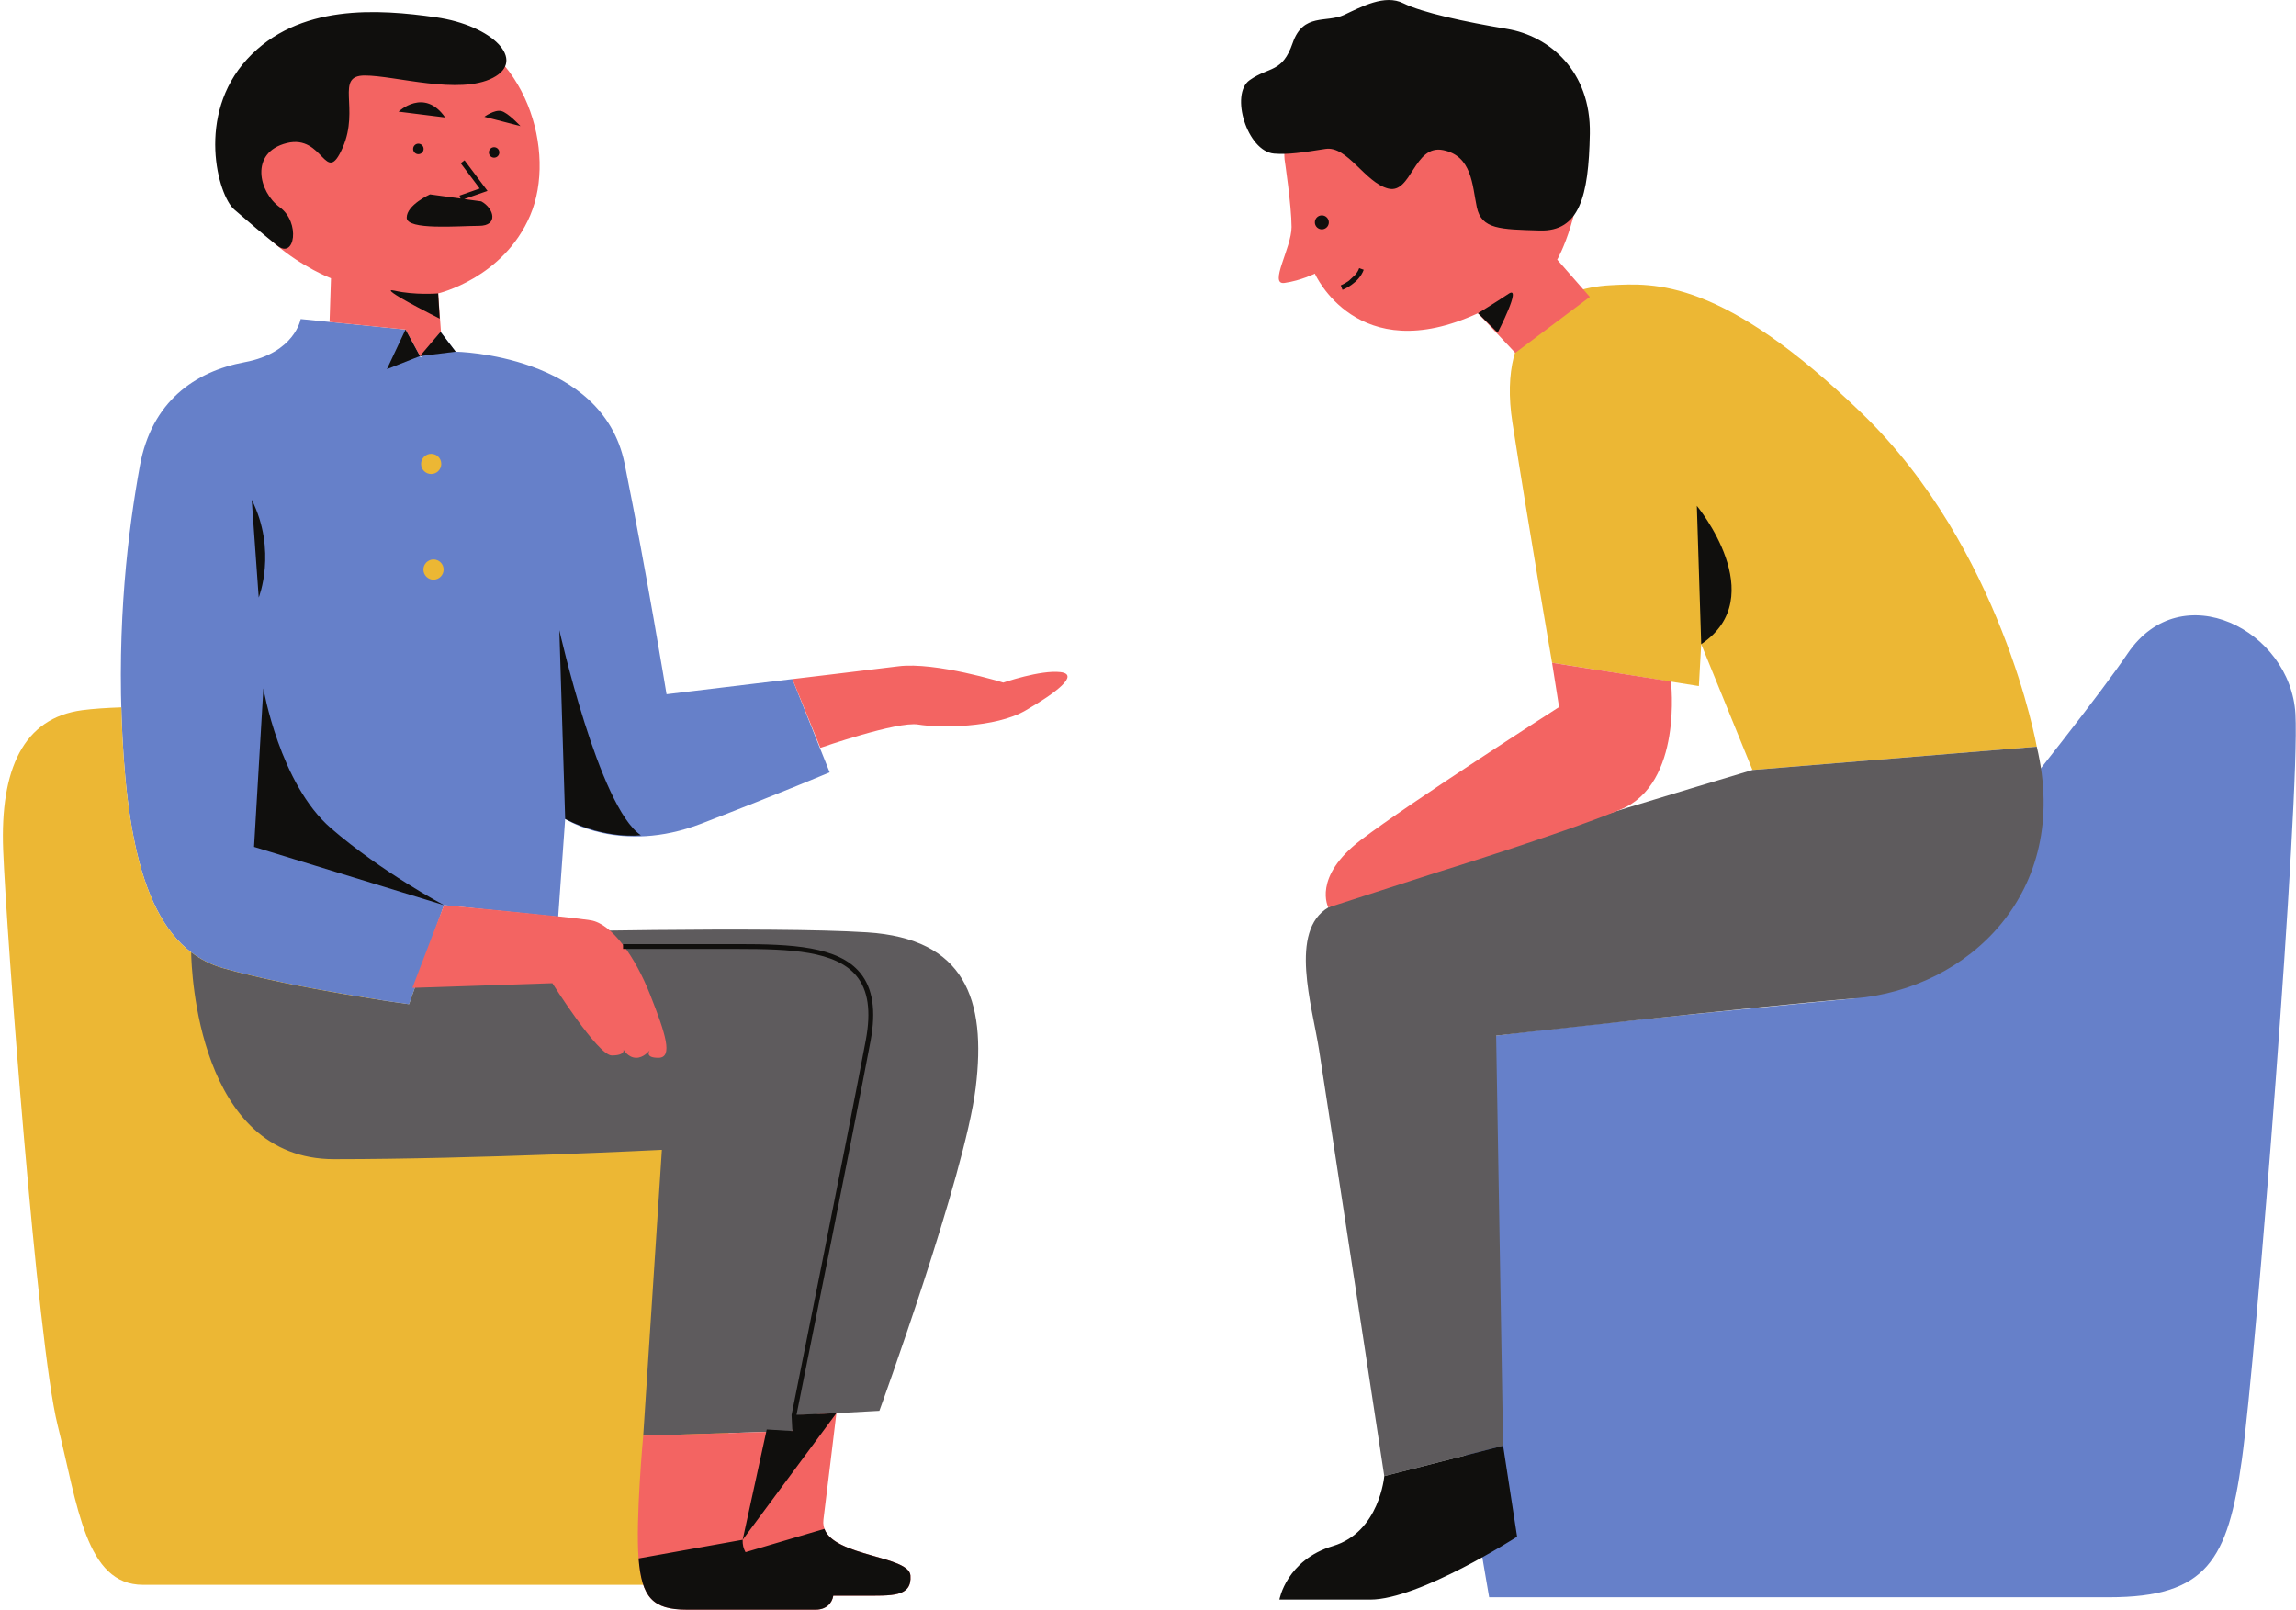
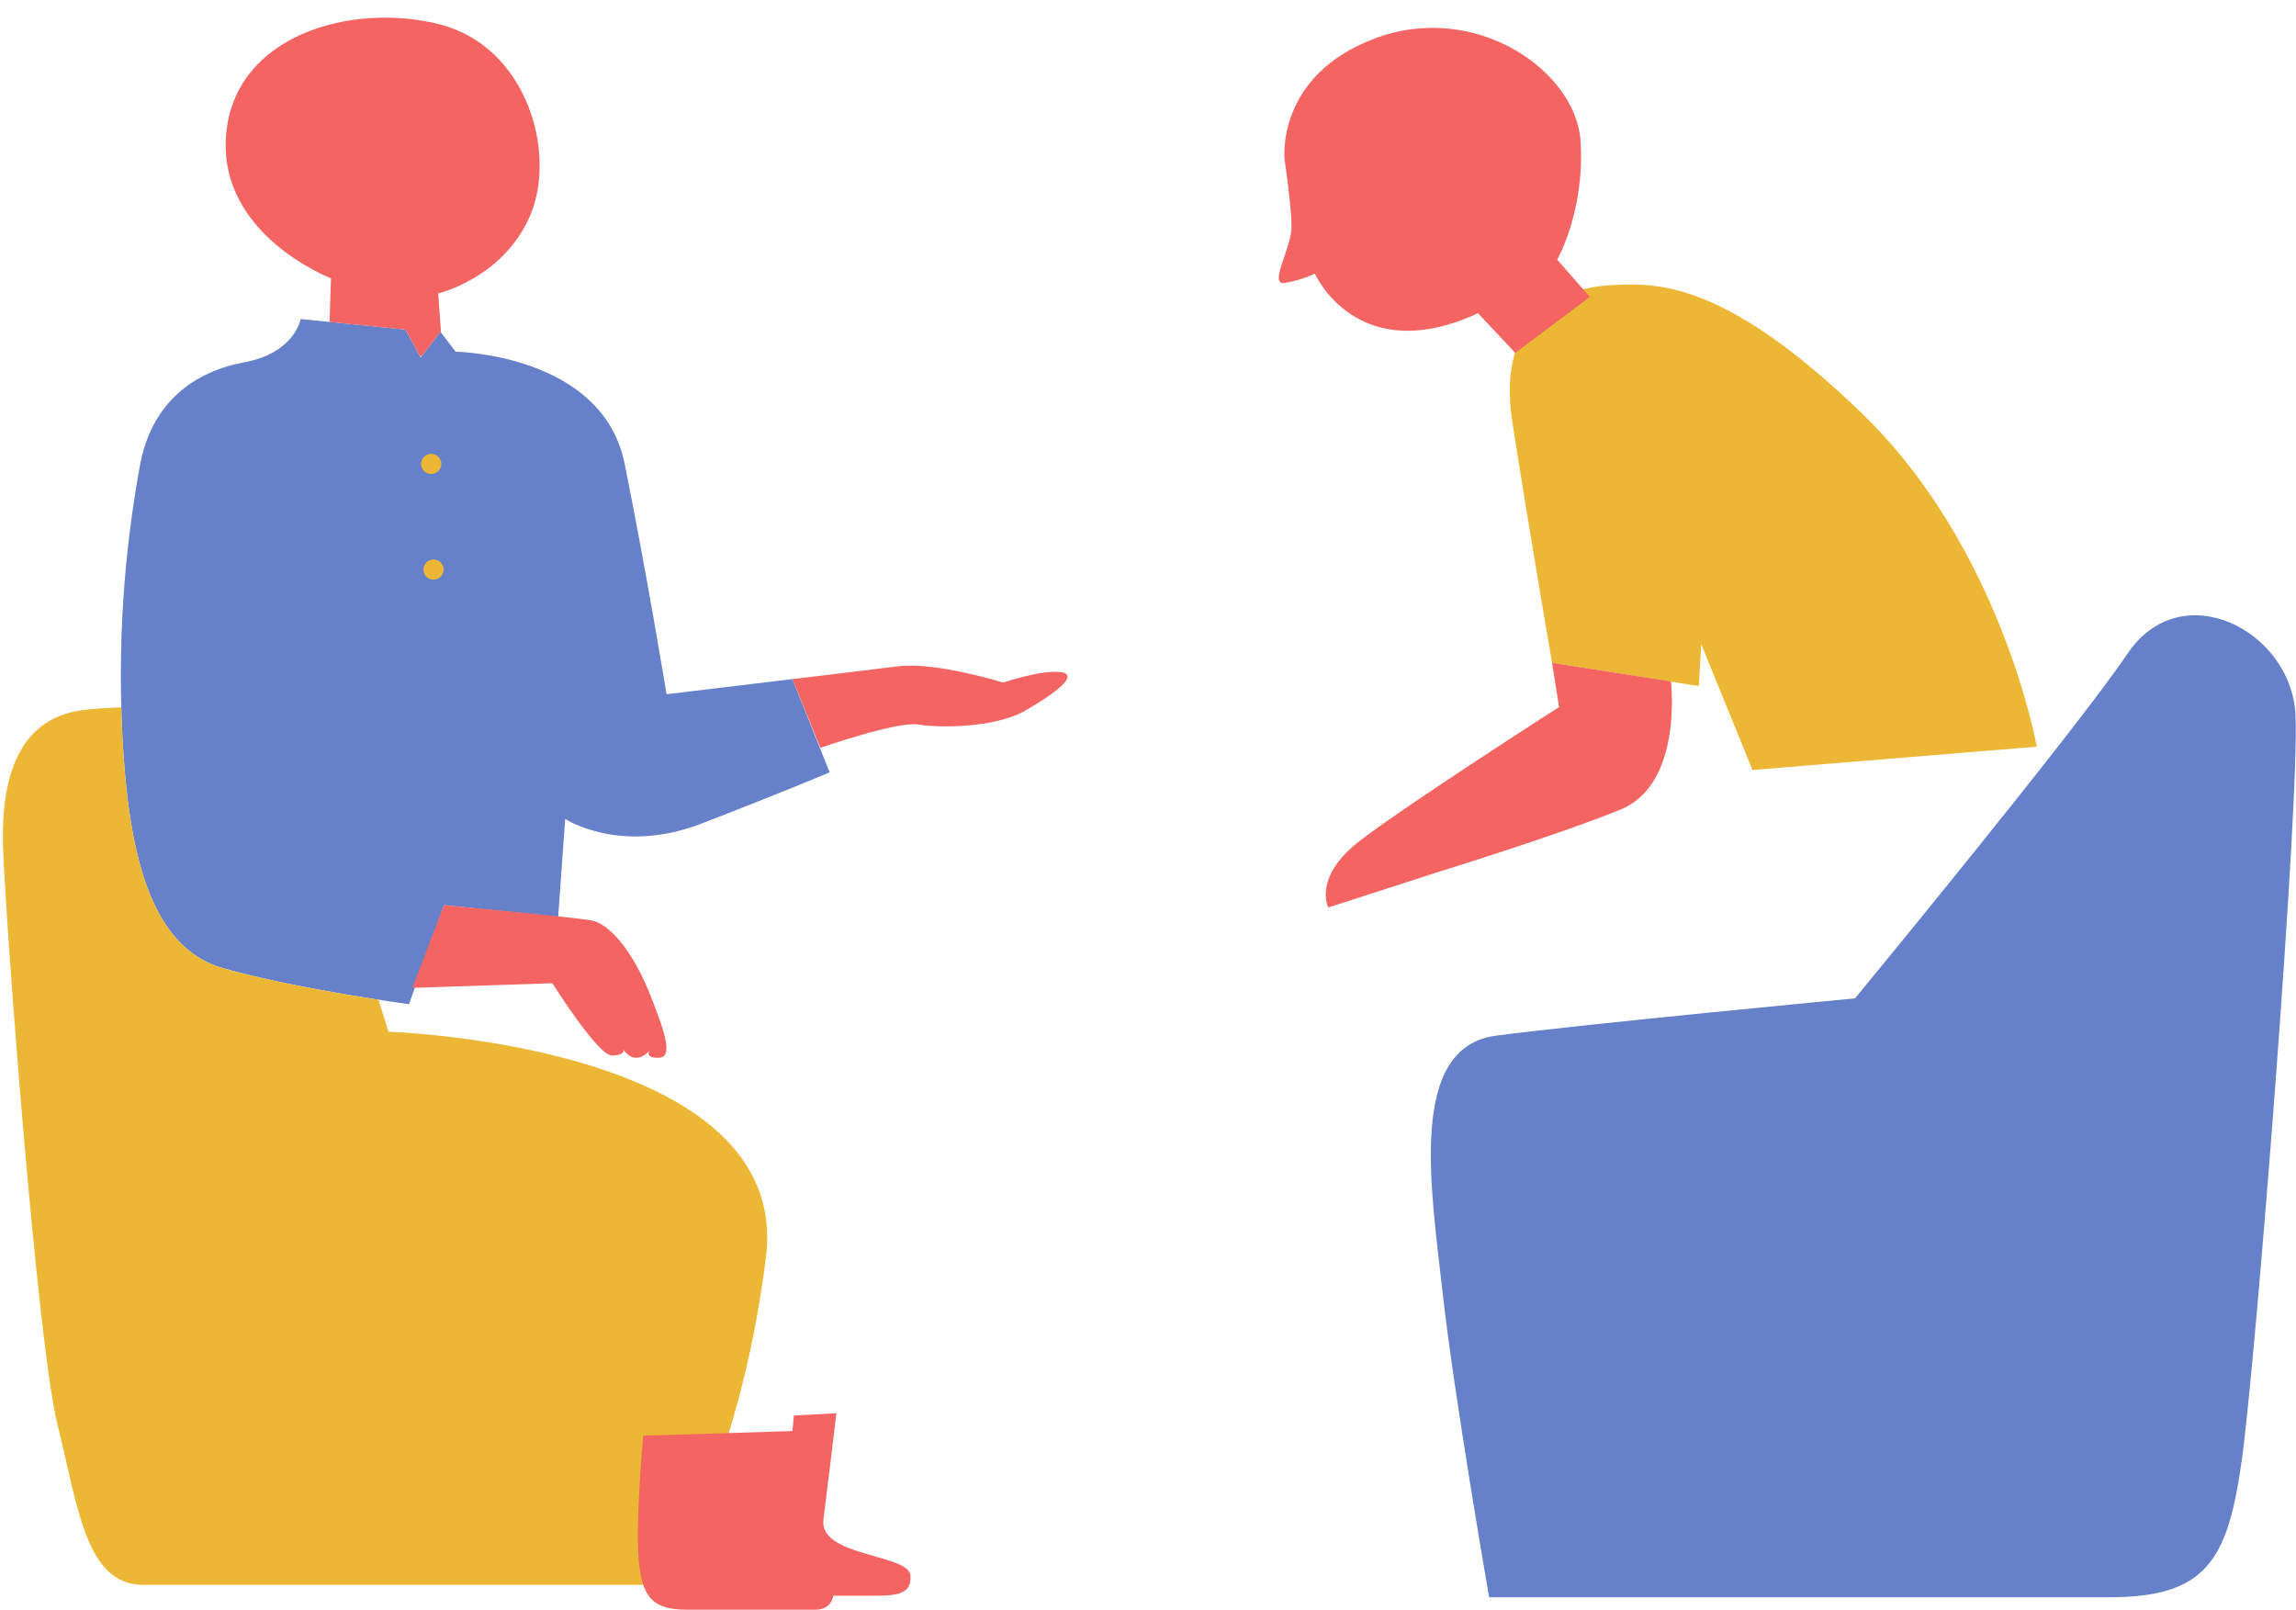
<svg xmlns="http://www.w3.org/2000/svg" height="333.8" preserveAspectRatio="xMidYMid meet" version="1.0" viewBox="-0.6 0.0 476.1 333.8" width="476.1" zoomAndPan="magnify">
  <defs>
    <clipPath id="a">
      <path d="M 24 66 L 475.461 66 L 475.461 332 L 24 332 Z M 24 66" />
    </clipPath>
    <clipPath id="b">
      <path d="M 46 3 L 347 3 L 347 333.781 L 46 333.781 Z M 46 3" />
    </clipPath>
    <clipPath id="c">
      <path d="M 44 0 L 359 0 L 359 333.781 L 44 333.781 Z M 44 0" />
    </clipPath>
  </defs>
  <g>
    <g clip-path="url(#a)" id="change1_1">
      <path d="M 50.152 75.098 C 39.762 77.027 30.82 83.309 28.406 96.598 C 25.988 109.887 23.574 128.977 24.781 152.652 C 25.988 176.328 30.34 196.383 45.559 200.734 C 60.781 205.082 84.219 208.223 84.219 208.223 L 91.465 187.688 L 115.145 190.102 L 116.594 169.809 C 116.594 169.809 127.949 177.297 144.859 170.773 C 161.773 164.25 171.438 160.145 171.438 160.145 L 163.707 140.812 L 137.613 143.953 C 137.613 143.953 133.508 118.828 128.914 96.117 C 124.324 73.402 93.883 72.922 93.883 72.922 L 90.742 68.812 L 86.633 74.129 L 83.492 68.332 L 61.746 66.156 C 61.746 66.156 60.539 73.164 50.152 75.098 Z M 298.527 267.898 C 296.109 246.156 291.277 217.16 309.641 214.746 C 328.004 212.328 384.055 207.016 384.055 207.016 C 384.055 207.016 429.48 151.93 440.594 135.496 C 451.707 119.07 474.418 130.664 475.383 148.062 C 476.352 165.457 467.172 281.914 464.27 302.691 C 461.371 323.473 457.023 331.203 436.727 331.203 C 416.434 331.203 308.191 331.203 308.191 331.203 C 308.191 331.203 300.941 289.645 298.527 267.898" fill="#6680c9" />
    </g>
    <g id="change2_1">
      <path d="M 89.289 116.008 C 88.137 116.008 87.199 116.945 87.199 118.102 C 87.199 119.258 88.137 120.195 89.289 120.195 C 90.449 120.195 91.387 119.258 91.387 118.102 C 91.387 116.945 90.449 116.008 89.289 116.008 Z M 88.809 94.102 C 87.652 94.102 86.715 95.039 86.715 96.195 C 86.715 97.352 87.652 98.289 88.809 98.289 C 89.965 98.289 90.902 97.352 90.902 96.195 C 90.902 95.039 89.965 94.102 88.809 94.102 Z M 333.316 59.148 C 322.691 59.711 309.641 65.914 313.023 87.66 C 316.402 109.402 321.238 137.43 321.238 137.43 L 351.68 142.262 L 352.164 133.566 L 362.793 159.66 L 421.746 154.828 C 421.746 154.828 414.496 113.754 385.504 85.727 C 356.512 57.699 342.5 58.664 333.316 59.148 Z M 158.23 260.652 C 152.754 304.785 136.969 328.625 136.969 328.625 C 136.969 328.625 40.969 328.625 29.051 328.625 C 17.129 328.625 15.52 312.195 11.332 295.445 C 7.145 278.691 0.699 193 0.055 176.25 C -0.59 159.496 4.242 148.867 16.484 147.258 C 18.68 146.969 21.469 146.785 24.559 146.676 C 24.609 148.637 24.676 150.621 24.781 152.652 C 25.988 176.328 30.34 196.383 45.559 200.734 C 55.844 203.672 69.871 206.059 77.895 207.297 L 79.949 213.941 C 79.949 213.941 163.707 216.52 158.23 260.652" fill="#ecb734" />
    </g>
    <g id="change3_1">
-       <path d="M 362.793 159.66 C 362.793 159.66 283.062 183.336 274.848 188.168 C 266.633 193.004 271.465 208.465 272.914 217.645 C 274.363 226.828 286.445 306.074 286.445 306.074 L 311.09 299.793 L 309.641 214.746 C 309.641 214.746 360.859 208.949 384.055 207.016 C 407.25 205.082 428.996 185.27 421.746 154.828 Z M 201.719 225.539 C 199.465 243.898 181.746 292.543 181.746 292.543 L 164.027 293.512 L 163.707 296.734 L 132.781 297.699 L 136.648 238.426 C 136.648 238.426 98.312 240.359 68.672 240.359 C 40.434 240.359 39.102 201.16 39.039 197.469 C 40.953 198.926 43.113 200.035 45.559 200.734 C 60.781 205.082 84.219 208.223 84.219 208.223 L 89.133 194.301 L 106.043 193.324 C 106.043 193.324 158.875 192.035 179.172 193.324 C 199.465 194.613 203.977 207.176 201.719 225.539" fill="#5e5b5d" />
-     </g>
+       </g>
    <g clip-path="url(#b)" id="change4_1">
-       <path d="M 134.172 217.727 C 133.934 218.059 133.188 219.336 135.922 219.336 C 139.062 219.336 137.371 214.262 134.23 206.289 C 131.09 198.316 126.258 191.551 121.906 190.828 C 117.559 190.102 91.465 187.688 91.465 187.688 L 84.91 204.84 L 113.938 203.875 C 113.938 203.875 123.359 218.855 126.258 218.855 C 129.156 218.855 128.672 217.645 128.672 217.645 C 128.672 217.645 129.641 219.336 131.332 219.336 C 132.805 219.336 133.91 218.055 134.172 217.727 Z M 219.277 139.363 C 215.172 138.883 207.438 141.539 207.438 141.539 C 207.438 141.539 193.426 137.191 185.691 138.156 C 177.961 139.121 163.707 140.812 163.707 140.812 L 169.508 155.07 C 169.508 155.07 185.453 149.512 189.801 150.234 C 194.148 150.961 205.746 150.961 212.027 147.336 C 218.312 143.715 223.387 139.848 219.277 139.363 Z M 170.148 315.094 C 170.922 308.926 172.309 297.426 172.836 293.031 L 164.027 293.512 L 163.707 296.734 L 132.781 297.699 C 132.781 297.699 131.172 315.094 131.816 323.148 C 132.461 331.203 134.715 333.777 141.801 333.777 C 148.887 333.777 163.707 333.777 168.539 333.777 C 170.762 333.777 171.949 332.414 172.191 330.879 C 174.238 330.879 176.258 330.879 178.203 330.879 C 184.324 330.879 188.512 331.203 188.191 326.691 C 187.867 322.184 169.184 322.828 170.148 315.094 Z M 86.84 73.859 L 90.742 68.812 L 90.848 68.953 L 90.258 60.84 C 90.258 60.84 103.789 57.699 109.344 44.652 C 114.902 31.605 108.621 9.617 90.5 5.027 C 72.379 0.438 47.977 7.203 46.285 27.98 C 44.594 48.762 68.031 57.699 68.031 57.699 L 67.738 66.754 L 83.492 68.332 L 86.477 73.84 Z M 345.883 141.297 L 321.238 137.43 L 322.688 146.613 C 322.688 146.613 291.762 166.426 281.613 174.156 C 271.465 181.887 274.848 188.168 274.848 188.168 L 297.074 180.988 C 297.074 180.988 322.363 173.191 335.41 167.875 C 348.457 162.559 345.883 141.297 345.883 141.297 Z M 272.051 56.734 C 272.051 56.734 269.148 58.184 265.77 58.664 C 262.387 59.148 267.219 51.418 267.219 47.07 C 267.219 42.719 265.77 33.055 265.77 33.055 C 265.77 33.055 263.836 15.66 284.613 7.93 C 305.391 0.195 326.172 14.695 327.137 29.191 C 328.102 43.688 322.305 53.836 322.305 53.836 L 329.07 61.566 L 313.605 73.164 L 305.875 64.949 C 280.746 76.547 272.051 56.734 272.051 56.734" fill="#f36462" />
+       <path d="M 134.172 217.727 C 133.934 218.059 133.188 219.336 135.922 219.336 C 139.062 219.336 137.371 214.262 134.23 206.289 C 131.09 198.316 126.258 191.551 121.906 190.828 C 117.559 190.102 91.465 187.688 91.465 187.688 L 84.91 204.84 L 113.938 203.875 C 113.938 203.875 123.359 218.855 126.258 218.855 C 129.156 218.855 128.672 217.645 128.672 217.645 C 128.672 217.645 129.641 219.336 131.332 219.336 C 132.805 219.336 133.91 218.055 134.172 217.727 Z M 219.277 139.363 C 215.172 138.883 207.438 141.539 207.438 141.539 C 207.438 141.539 193.426 137.191 185.691 138.156 C 177.961 139.121 163.707 140.812 163.707 140.812 L 169.508 155.07 C 169.508 155.07 185.453 149.512 189.801 150.234 C 194.148 150.961 205.746 150.961 212.027 147.336 C 218.312 143.715 223.387 139.848 219.277 139.363 Z M 170.148 315.094 C 170.922 308.926 172.309 297.426 172.836 293.031 L 164.027 293.512 L 163.707 296.734 L 132.781 297.699 C 132.781 297.699 131.172 315.094 131.816 323.148 C 132.461 331.203 134.715 333.777 141.801 333.777 C 148.887 333.777 163.707 333.777 168.539 333.777 C 170.762 333.777 171.949 332.414 172.191 330.879 C 174.238 330.879 176.258 330.879 178.203 330.879 C 184.324 330.879 188.512 331.203 188.191 326.691 C 187.867 322.184 169.184 322.828 170.148 315.094 M 86.84 73.859 L 90.742 68.812 L 90.848 68.953 L 90.258 60.84 C 90.258 60.84 103.789 57.699 109.344 44.652 C 114.902 31.605 108.621 9.617 90.5 5.027 C 72.379 0.438 47.977 7.203 46.285 27.98 C 44.594 48.762 68.031 57.699 68.031 57.699 L 67.738 66.754 L 83.492 68.332 L 86.477 73.84 Z M 345.883 141.297 L 321.238 137.43 L 322.688 146.613 C 322.688 146.613 291.762 166.426 281.613 174.156 C 271.465 181.887 274.848 188.168 274.848 188.168 L 297.074 180.988 C 297.074 180.988 322.363 173.191 335.41 167.875 C 348.457 162.559 345.883 141.297 345.883 141.297 Z M 272.051 56.734 C 272.051 56.734 269.148 58.184 265.77 58.664 C 262.387 59.148 267.219 51.418 267.219 47.07 C 267.219 42.719 265.77 33.055 265.77 33.055 C 265.77 33.055 263.836 15.66 284.613 7.93 C 305.391 0.195 326.172 14.695 327.137 29.191 C 328.102 43.688 322.305 53.836 322.305 53.836 L 329.07 61.566 L 313.605 73.164 L 305.875 64.949 C 280.746 76.547 272.051 56.734 272.051 56.734" fill="#f36462" />
    </g>
    <g clip-path="url(#c)" id="change5_1">
-       <path d="M 351.258 104.887 L 352.164 133.566 C 366.859 123.738 351.258 104.887 351.258 104.887 Z M 164.566 293.371 C 165.398 289.246 176.609 233.492 179.91 215.898 C 181.102 209.539 180.395 204.895 177.742 201.699 C 173.188 196.211 163.574 195.766 152.406 195.766 L 128.594 195.766 L 128.594 196.766 L 152.406 196.766 C 163.316 196.766 172.695 197.184 176.973 202.34 C 179.422 205.289 180.062 209.664 178.926 215.715 C 175.52 233.891 163.66 292.82 163.539 293.414 L 163.707 296.734 L 158.391 296.41 L 153.398 319.281 L 172.836 293.031 Z M 51.598 103.605 L 53.051 123.902 C 53.051 123.902 56.914 114.234 51.598 103.605 Z M 86.477 73.84 L 93.883 72.922 L 90.742 68.812 Z M 79.625 76.547 L 86.477 73.84 L 83.492 68.332 Z M 132.297 173.191 C 123.602 167.391 115.387 130.664 115.387 130.664 L 116.594 169.809 C 125.051 174.156 132.297 173.191 132.297 173.191 Z M 54.016 142.746 L 52.082 175.605 L 91.465 187.688 C 91.465 187.688 78.66 180.922 68.031 171.738 C 57.398 162.559 54.016 142.746 54.016 142.746 Z M 312.219 60.922 C 309.316 62.855 305.875 64.949 305.875 64.949 L 309.961 68.977 C 309.961 68.977 315.117 58.988 312.219 60.922 Z M 90.578 66.074 L 90.258 60.84 C 90.258 60.84 85.426 61.242 81.238 60.277 C 77.051 59.312 90.578 66.074 90.578 66.074 Z M 280.477 56.93 L 279.137 58.191 C 278.246 58.84 277.441 59.16 277.426 59.168 L 277.605 59.633 L 277.785 60.102 C 277.922 60.047 281.152 58.777 282.184 55.938 L 281.715 55.766 L 281.242 55.598 C 281.062 56.098 280.789 56.539 280.477 56.93 Z M 274.949 46.102 C 274.949 45.301 274.301 44.652 273.5 44.652 C 272.699 44.652 272.051 45.301 272.051 46.102 C 272.051 46.902 272.699 47.551 273.5 47.551 C 274.301 47.551 274.949 46.902 274.949 46.102 Z M 311.914 5.996 C 303.219 4.547 294.277 2.613 290.41 0.68 C 286.547 -1.254 281.715 1.402 278.09 3.098 C 274.465 4.785 269.633 2.613 267.457 8.895 C 265.285 15.176 262.625 13.727 258.52 16.625 C 254.41 19.523 258.008 31.383 263.594 31.848 C 266.492 32.09 269.633 31.605 274.223 30.883 C 278.816 30.156 282.438 37.887 287.27 39.098 C 292.102 40.305 292.586 29.914 298.625 31.121 C 304.664 32.332 304.664 38.371 305.633 42.961 C 306.602 47.551 310.465 47.551 318.68 47.793 C 326.895 48.035 328.828 40.785 329.07 27.738 C 329.312 14.695 320.613 7.445 311.914 5.996 Z M 103.32 23.016 C 101.902 22.699 99.832 24.215 99.832 24.215 L 107.32 26.145 C 107.32 26.145 104.734 23.336 103.32 23.016 Z M 82.043 23.148 L 91.707 24.355 C 87.359 18.074 82.043 23.148 82.043 23.148 Z M 101.855 30.52 C 101.254 30.52 100.77 31.004 100.77 31.605 C 100.77 32.207 101.254 32.691 101.855 32.691 C 102.453 32.691 102.941 32.207 102.941 31.605 C 102.941 31.004 102.453 30.52 101.855 30.52 Z M 85.062 30.883 C 85.062 31.48 85.551 31.969 86.148 31.969 C 86.75 31.969 87.238 31.48 87.238 30.883 C 87.238 30.281 86.75 29.793 86.148 29.793 C 85.551 29.793 85.062 30.281 85.062 30.883 Z M 99.199 41.754 L 95.664 41.273 L 100.488 39.586 L 95.73 33.238 L 94.93 33.84 L 98.871 39.09 L 94.684 40.559 L 94.898 41.168 L 88.566 40.305 C 88.566 40.305 83.734 42.477 83.734 45.137 C 83.734 47.793 94.605 46.828 98.715 46.828 C 102.82 46.828 101.855 43.203 99.199 41.754 Z M 57.398 42.961 C 53.051 39.82 51.117 31.605 58.848 29.672 C 66.578 27.738 66.82 38.855 70.445 30.641 C 74.07 22.426 68.754 15.66 75.035 15.66 C 81.316 15.66 94.605 19.766 101.613 16.141 C 108.621 12.52 101.613 5.27 89.773 3.578 C 77.934 1.887 61.266 0.68 50.633 12.277 C 40.004 23.875 44.594 40.547 47.977 43.445 C 51.359 46.344 53.289 48.035 56.914 50.934 C 60.539 53.836 61.746 46.102 57.398 42.961 Z M 286.445 306.074 C 286.445 306.074 285.48 317.672 275.816 320.57 C 266.148 323.473 264.699 331.688 264.699 331.688 C 264.699 331.688 273.398 331.688 283.547 331.688 C 293.691 331.688 313.988 318.641 313.988 318.641 L 311.09 299.793 Z M 188.191 326.691 C 188.512 331.203 184.324 330.879 178.203 330.879 C 176.254 330.879 174.238 330.879 172.191 330.879 C 171.949 332.414 170.762 333.777 168.539 333.777 C 163.707 333.777 148.887 333.777 141.801 333.777 C 134.715 333.777 132.461 331.203 131.816 323.148 L 153.398 319.281 C 153.352 320.277 153.574 321.125 153.992 321.852 L 170.352 317.016 C 172.449 322.75 187.898 322.594 188.191 326.691" fill="#100f0d" />
-     </g>
+       </g>
  </g>
</svg>